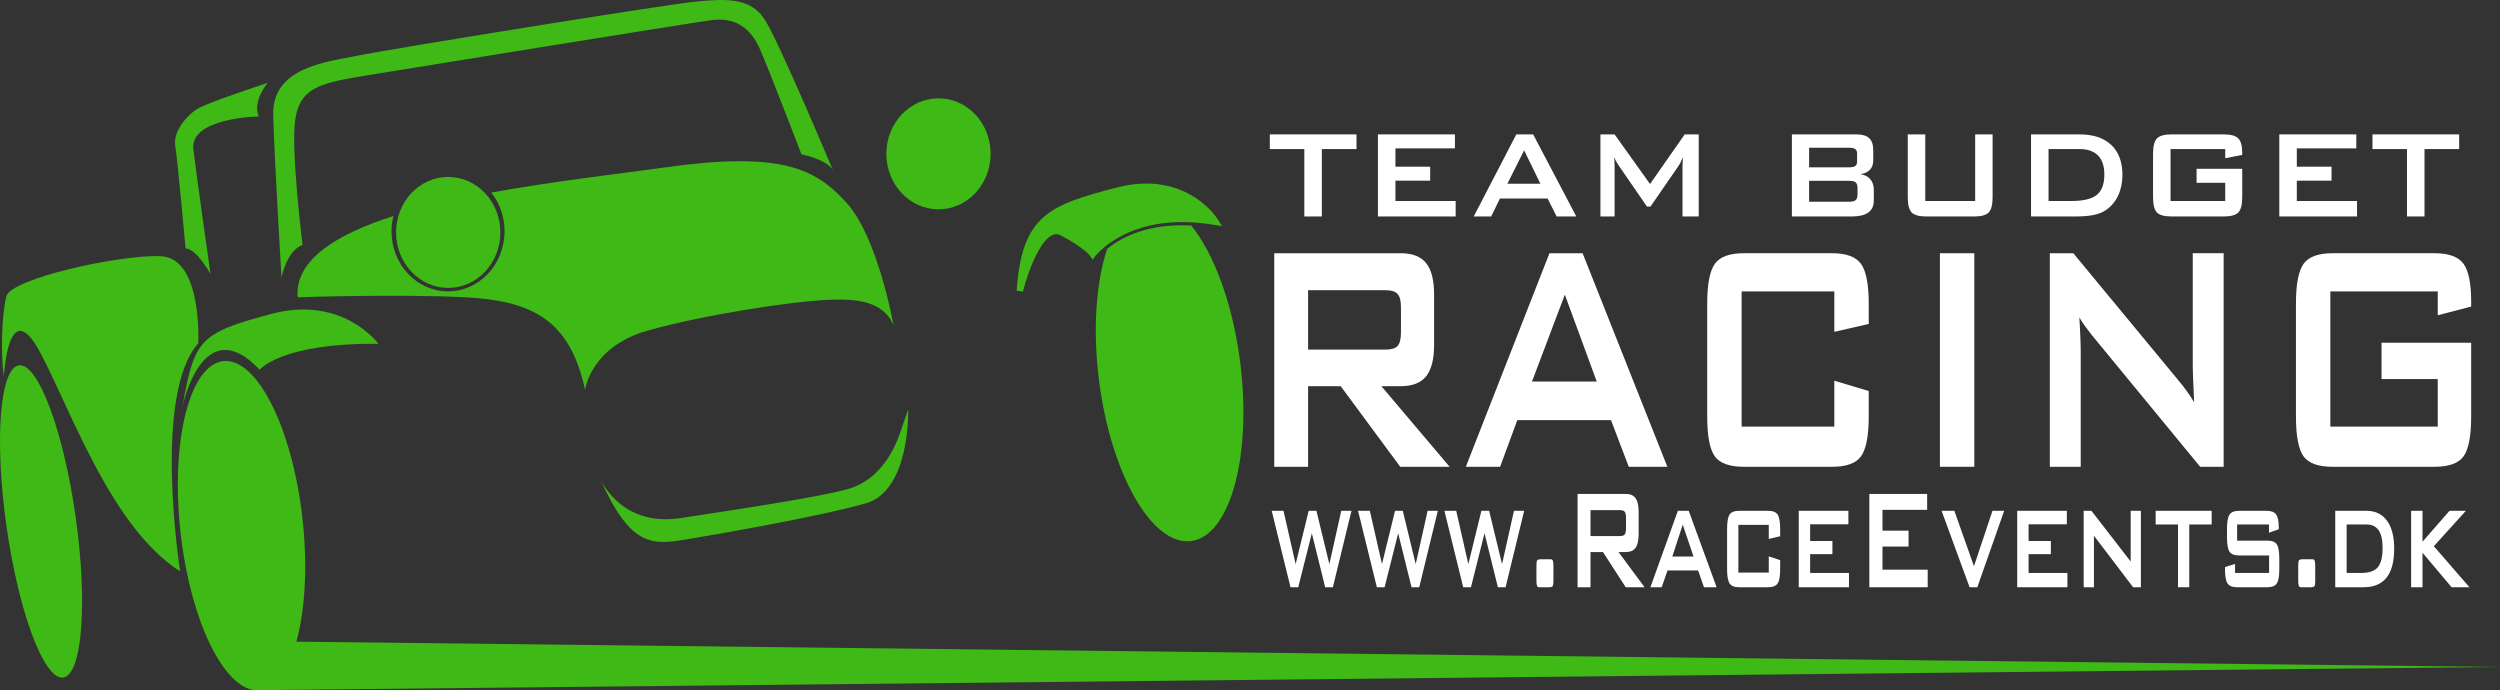
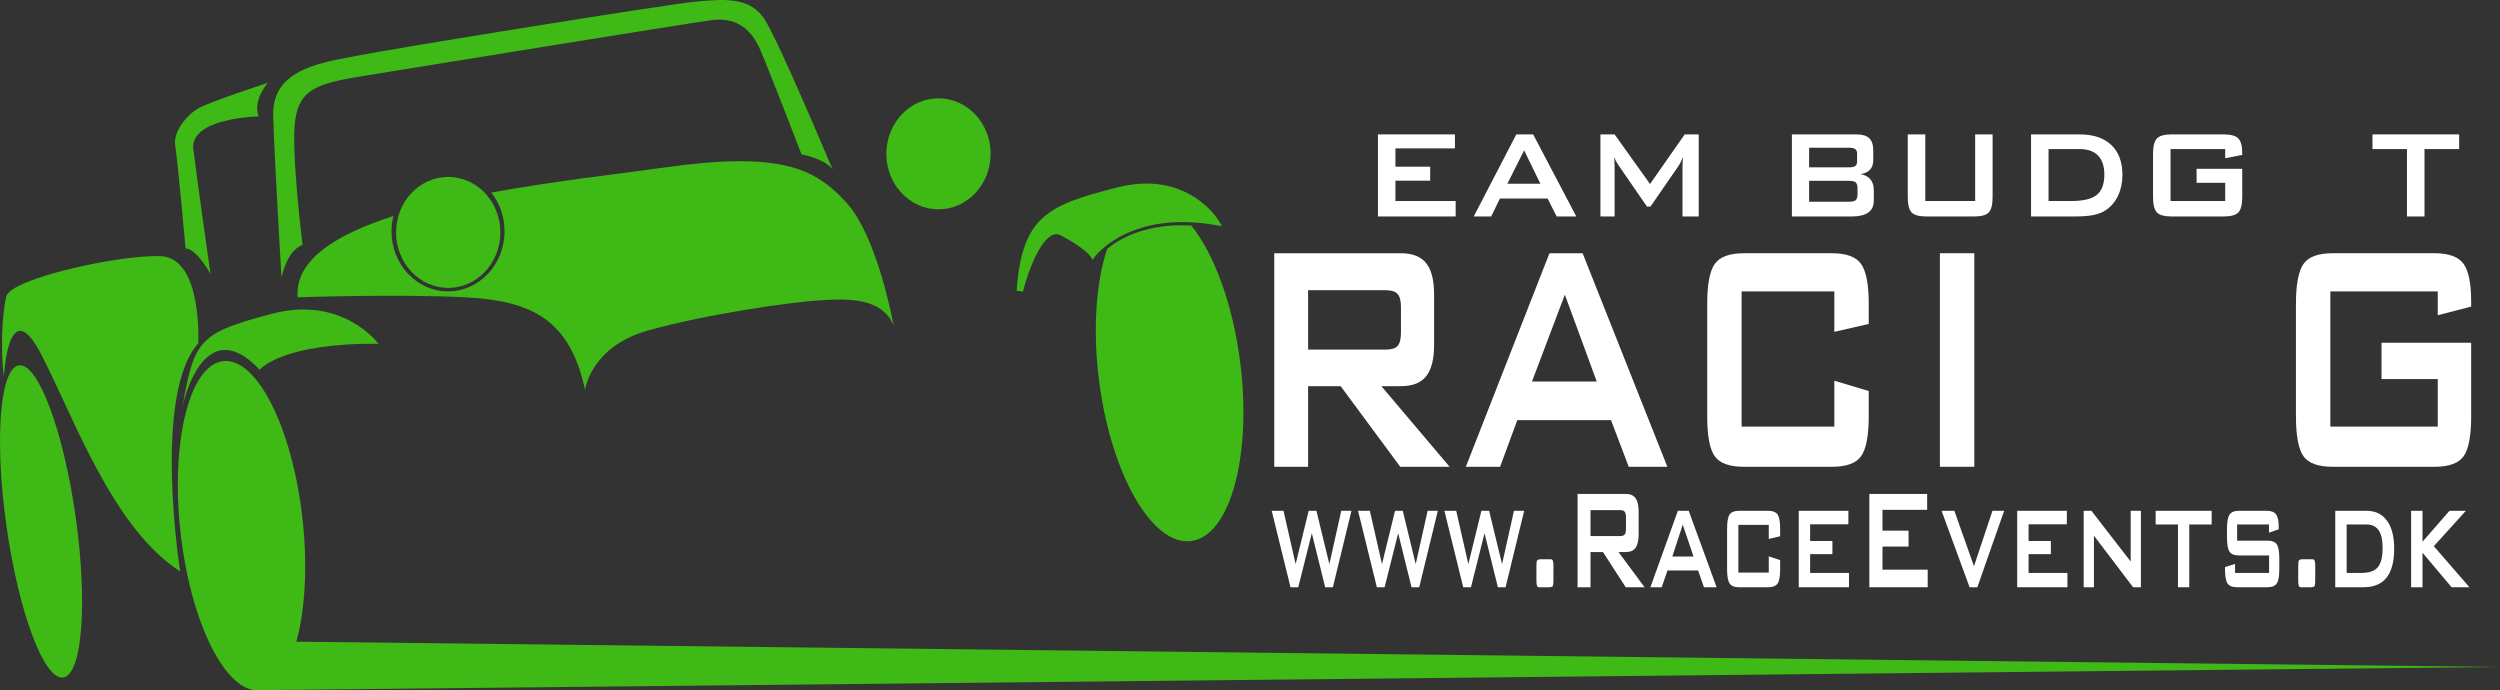
<svg xmlns="http://www.w3.org/2000/svg" xmlns:ns1="http://www.inkscape.org/namespaces/inkscape" xmlns:ns2="http://sodipodi.sourceforge.net/DTD/sodipodi-0.dtd" width="217.306mm" height="60mm" viewBox="0 0 769.982 212.598" id="svg6482" version="1.1" ns1:version="0.91 r13725" ns2:docname="RaceEventsLogo.svg">
  <rect x="0" y="0" width="769.982" height="212.598" fill="#333333" stroke="none" />
  <defs id="defs6484" />
  <ns2:namedview id="base" pagecolor="#2f2c2a" bordercolor="#666666" borderopacity="1.0" ns1:pageopacity="0" ns1:pageshadow="2" ns1:zoom="1.979899" ns1:cx="378.2083" ns1:cy="152.26571" ns1:document-units="px" ns1:current-layer="text4837" showgrid="false" fit-margin-top="0" fit-margin-left="0" fit-margin-right="0" fit-margin-bottom="0" ns1:window-width="1920" ns1:window-height="1178" ns1:window-x="-8" ns1:window-y="-8" ns1:window-maximized="1" />
  <g ns1:label="Layer 1" ns1:groupmode="layer" id="layer1" transform="translate(16.419,-86.063)">
    <g id="g4819" transform="translate(-95.502,26.514)">
      <g transform="scale(0.832,1.202)" style="font-size:12.233px" id="text4821">
        <path d="m 607.916,123.901 -28.627,0 0,15.22 28.627,0 q 3.313,0 4.504,-0.932 1.242,-0.984 1.242,-3.417 l 0,-6.574 q 0,-2.381 -1.242,-3.313 -1.191,-0.984 -4.504,-0.984 z m -41.155,45.245 0,-54.718 46.798,0 q 6.523,0 9.422,2.537 2.951,2.485 2.951,8.076 l 0,12.838 q 0,5.539 -2.951,8.076 -2.899,2.537 -9.422,2.537 l -7.144,0 25.263,20.655 -18.274,0 -22.053,-20.655 -12.062,0 0,20.655 -12.528,0 z" style="font-style:normal;font-variant:normal;font-weight:normal;font-stretch:semi-expanded;font-size:106.02px;font-family:'BankGothic Md BT';-inkscape-font-specification:'BankGothic Md BT Semi-Expanded';fill:#ffffff" id="path6779" />
        <path d="m 662.168,147.3 23.968,0 -11.803,-22.26 -12.165,22.26 z m -24.486,21.846 30.957,-54.718 12.269,0 31.371,54.718 -14.288,0 -6.574,-11.958 -34.684,0 -6.367,11.958 -12.683,0 z" style="font-style:normal;font-variant:normal;font-weight:normal;font-stretch:semi-expanded;font-size:106.02px;font-family:'BankGothic Md BT';-inkscape-font-specification:'BankGothic Md BT Semi-Expanded';fill:#ffffff" id="path6781" />
        <path d="m 774.09,124.211 -34.322,0 0,34.633 34.322,0 0,-11.751 12.735,2.64 0,6.471 q 0,7.506 -2.847,10.25 -2.795,2.692 -10.716,2.692 l -32.665,0 q -7.972,0 -10.768,-2.692 -2.795,-2.744 -2.795,-10.25 l 0,-28.835 q 0,-7.455 2.795,-10.198 2.795,-2.744 10.768,-2.744 l 32.665,0 q 7.92,0 10.716,2.744 2.847,2.744 2.847,10.198 l 0,5.177 -12.735,2.019 0,-10.354 z" style="font-style:normal;font-variant:normal;font-weight:normal;font-stretch:semi-expanded;font-size:106.02px;font-family:'BankGothic Md BT';-inkscape-font-specification:'BankGothic Md BT Semi-Expanded';fill:#ffffff" id="path6783" />
        <path d="m 813.174,169.146 0,-54.718 12.735,0 0,54.718 -12.735,0 z" style="font-style:normal;font-variant:normal;font-weight:normal;font-stretch:semi-expanded;font-size:106.02px;font-family:'BankGothic Md BT';-inkscape-font-specification:'BankGothic Md BT Semi-Expanded';fill:#ffffff" id="path6785" />
-         <path d="m 853.864,169.146 0,-54.718 8.697,0 38.515,32.251 q 1.967,1.605 3.468,3.054 1.501,1.398 2.744,2.899 -0.311,-4.607 -0.414,-6.523 -0.104,-1.915 -0.104,-2.951 l 0,-28.731 11.441,0 0,54.718 -8.697,0 -40.172,-33.804 q -1.449,-1.294 -2.537,-2.33 -1.087,-1.035 -2.019,-2.122 0.259,2.537 0.362,4.814 0.155,2.226 0.155,3.883 l 0,29.559 -11.441,0 z" style="font-style:normal;font-variant:normal;font-weight:normal;font-stretch:semi-expanded;font-size:106.02px;font-family:'BankGothic Md BT';-inkscape-font-specification:'BankGothic Md BT Semi-Expanded';fill:#ffffff" id="path6787" />
        <path d="m 997.467,124.211 -39.758,0 0,34.633 39.758,0 0,-12.165 -20.811,0 0,-9.318 33.183,0 0,18.843 q 0,7.506 -2.795,10.25 -2.796,2.692 -10.768,2.692 l -37.739,0 q -7.972,0 -10.768,-2.692 -2.795,-2.744 -2.795,-10.25 l 0,-28.835 q 0,-7.455 2.795,-10.198 2.795,-2.744 10.768,-2.744 l 37.739,0 q 7.869,0 10.716,2.692 2.847,2.692 2.847,9.732 l 0,1.242 -12.372,2.226 0,-6.109 z" style="font-style:normal;font-variant:normal;font-weight:normal;font-stretch:semi-expanded;font-size:106.02px;font-family:'BankGothic Md BT';-inkscape-font-specification:'BankGothic Md BT Semi-Expanded';fill:#ffffff" id="path6789" />
      </g>
      <g transform="scale(0.957,1.044)" style="font-size:11.489px" id="text4837">
-         <path d="m 508.048,101.016 0,19.883 -5.635,0 0,-19.883 -11.11,0 0,-4.329 27.9,0 0,4.329 -11.156,0 z" style="font-style:normal;font-variant:normal;font-weight:normal;font-stretch:semi-expanded;font-size:46.913px;font-family:'BankGothic Md BT';-inkscape-font-specification:'BankGothic Md BT Semi-Expanded';fill:#ffffff" id="path6792" />
        <path d="m 526.099,120.899 0,-24.212 24.785,0 0,4.123 -19.15,0 0,5.406 11.178,0 0,4.123 -11.178,0 0,6.002 19.379,0 0,4.558 -25.014,0 z" style="font-style:normal;font-variant:normal;font-weight:normal;font-stretch:semi-expanded;font-size:46.913px;font-family:'BankGothic Md BT';-inkscape-font-specification:'BankGothic Md BT Semi-Expanded';fill:#ffffff" id="path6794" />
        <path d="m 567.766,111.233 10.606,0 -5.223,-9.85 -5.383,9.85 z m -10.835,9.667 13.698,-24.212 5.429,0 13.881,24.212 -6.322,0 -2.909,-5.291 -15.347,0 -2.818,5.291 -5.612,0 z" style="font-style:normal;font-variant:normal;font-weight:normal;font-stretch:semi-expanded;font-size:46.913px;font-family:'BankGothic Md BT';-inkscape-font-specification:'BankGothic Md BT Semi-Expanded';fill:#ffffff" id="path6796" />
        <path d="m 597.705,120.899 0,-24.212 4.558,0 11.407,14.637 11.156,-14.637 4.513,0 0,24.212 -5.223,0 0,-14.958 q 0,-0.435 0.046,-1.1 0.069,-0.664 0.16,-1.489 -0.458,0.939 -0.802,1.558 -0.344,0.596 -0.618,0.985 l -9.094,12.095 -1.122,0 -9.117,-12.141 q -0.504,-0.687 -0.87,-1.283 -0.344,-0.618 -0.573,-1.191 0.069,0.756 0.092,1.374 0.046,0.618 0.046,1.191 l 0,14.958 -4.558,0 z" style="font-style:normal;font-variant:normal;font-weight:normal;font-stretch:semi-expanded;font-size:46.913px;font-family:'BankGothic Md BT';-inkscape-font-specification:'BankGothic Md BT Semi-Expanded';fill:#ffffff" id="path6798" />
        <path d="m 677.717,100.627 -12.851,0 0,5.772 12.851,0 q 1.466,0 2.016,-0.389 0.573,-0.389 0.573,-1.351 l 0,-2.291 q 0,-0.939 -0.573,-1.329 -0.55,-0.412 -2.016,-0.412 z m 0,9.758 -12.851,0 0,6.162 12.851,0 q 1.603,0 2.153,-0.481 0.573,-0.481 0.573,-1.695 l 0,-1.833 q 0,-1.214 -0.573,-1.672 -0.55,-0.481 -2.153,-0.481 z m -18.394,10.514 0,-24.212 20.753,0 q 2.863,0 4.146,1.122 1.283,1.122 1.283,3.573 l 0,2.955 q 0,1.741 -1.077,2.795 -1.077,1.031 -3.092,1.283 2.084,0.275 3.207,1.489 1.145,1.214 1.145,3.161 l 0,3.092 q 0,2.405 -1.764,3.573 -1.764,1.168 -5.36,1.168 l -19.242,0 z" style="font-style:normal;font-variant:normal;font-weight:normal;font-stretch:semi-expanded;font-size:46.913px;font-family:'BankGothic Md BT';-inkscape-font-specification:'BankGothic Md BT Semi-Expanded';fill:#ffffff" id="path6800" />
        <path d="m 702.25,96.687 0,19.654 16.058,0 0,-19.654 5.612,0 0,18.486 q 0,3.321 -1.237,4.536 -1.237,1.191 -4.765,1.191 l -15.302,0 q -3.505,0 -4.765,-1.191 -1.237,-1.214 -1.237,-4.536 l 0,-18.486 5.635,0 z" style="font-style:normal;font-variant:normal;font-weight:normal;font-stretch:semi-expanded;font-size:46.913px;font-family:'BankGothic Md BT';-inkscape-font-specification:'BankGothic Md BT Semi-Expanded';fill:#ffffff" id="path6802" />
        <path d="m 741.925,116.341 7.284,0 q 5.818,0 8.246,-1.81 2.428,-1.81 2.428,-5.979 0,-3.711 -2.016,-5.612 -2.016,-1.924 -5.956,-1.924 l -9.987,0 0,15.325 z m -5.635,4.558 0,-24.212 15.576,0 q 6.666,0 10.239,3.115 3.596,3.115 3.596,8.842 0,3.39 -1.397,6.116 -1.397,2.703 -3.94,4.261 -1.581,0.985 -3.94,1.443 -2.336,0.435 -6.002,0.435 l -14.133,0 z" style="font-style:normal;font-variant:normal;font-weight:normal;font-stretch:semi-expanded;font-size:46.913px;font-family:'BankGothic Md BT';-inkscape-font-specification:'BankGothic Md BT Semi-Expanded';fill:#ffffff" id="path6804" />
        <path d="m 798.779,101.016 -17.592,0 0,15.325 17.592,0 0,-5.383 -9.208,0 0,-4.123 14.683,0 0,8.338 q 0,3.321 -1.237,4.536 -1.237,1.191 -4.765,1.191 l -16.699,0 q -3.528,0 -4.765,-1.191 -1.237,-1.214 -1.237,-4.536 l 0,-12.759 q 0,-3.299 1.237,-4.513 1.237,-1.214 4.765,-1.214 l 16.699,0 q 3.482,0 4.742,1.191 1.26,1.191 1.26,4.306 l 0,0.55 -5.475,0.985 0,-2.703 z" style="font-style:normal;font-variant:normal;font-weight:normal;font-stretch:semi-expanded;font-size:46.913px;font-family:'BankGothic Md BT';-inkscape-font-specification:'BankGothic Md BT Semi-Expanded';fill:#ffffff" id="path6806" />
-         <path d="m 816.188,120.899 0,-24.212 24.785,0 0,4.123 -19.15,0 0,5.406 11.178,0 0,4.123 -11.178,0 0,6.002 19.379,0 0,4.558 -25.014,0 z" style="font-style:normal;font-variant:normal;font-weight:normal;font-stretch:semi-expanded;font-size:46.913px;font-family:'BankGothic Md BT';-inkscape-font-specification:'BankGothic Md BT Semi-Expanded';fill:#ffffff" id="path6808" />
        <path d="m 862.917,101.016 0,19.883 -5.635,0 0,-19.883 -11.11,0 0,-4.329 27.9,0 0,4.329 -11.156,0 z" style="font-style:normal;font-variant:normal;font-weight:normal;font-stretch:semi-expanded;font-size:46.913px;font-family:'BankGothic Md BT';-inkscape-font-specification:'BankGothic Md BT Semi-Expanded';fill:#ffffff" id="path6810" />
      </g>
    </g>
    <path d="m 76.751,245.864 c 3.11,27.982 -2.78,51.601 -13.155,52.754 -10.374,1.155 -21.305,-20.596 -24.414,-48.58 -3.108,-27.983 2.781,-51.602 13.156,-52.755 10.374,-1.152 21.305,20.597 24.413,48.581 z" style="fill:#3eb915;fill-rule:evenodd" id="path4861" ns1:connector-curvature="0" />
    <path d="m 6.866,245.147 c 3.769,26.55 2.057,48.747 -3.82,49.581 -5.88,0.835 -13.697,-20.012 -17.465,-46.56 -3.768,-26.549 -2.057,-48.749 3.821,-49.583 5.879,-0.834 13.698,20.012 17.464,46.562 z" style="fill:#3eb915;fill-rule:evenodd" id="path4863" ns1:connector-curvature="0" />
    <path d="m -15.223,202.053 c 0,0 1.33,-26.389 11.447,-6.935 10.118,19.452 21.88,53.383 42.842,66.956 0,0 -8.596,-54.441 5.58,-70.274 0,0 1.357,-26.39 -11.611,-26.843 -12.97,-0.452 -46.145,6.938 -47.503,12.366 -1.358,5.429 -1.81,17.342 -0.754,24.73 z" style="fill:#3eb915;fill-rule:evenodd" id="path4865" ns1:connector-curvature="0" />
    <path d="m 39.82,211.1 c 0,0 6.252,-29.71 23.745,-11.161 0,0 6.566,-8.291 36.574,-7.989 0,0 -11.008,-15.081 -33.025,-9.199 -22.017,5.88 -23.688,7.833 -27.294,28.348 z" style="fill:#3eb915;fill-rule:evenodd" id="path4867" ns1:connector-curvature="0" />
    <path style="fill:#3eb915;fill-rule:evenodd" d="M 227.24 49.648 C 221.017 49.696 213.562 50.318 204.477 51.6 C 190.632 53.553 170.639 55.773 151.314 59.311 C 153.858 62.531 155.395 66.681 155.395 71.217 C 155.395 81.447 147.6 89.74 137.986 89.74 C 128.371 89.74 120.58 81.447 120.58 71.217 C 120.58 69.593 120.795 68.026 121.164 66.525 C 103.407 72.235 90.751 80.138 91.678 91.561 C 91.678 91.561 122.591 90.505 143.25 91.561 C 163.91 92.616 175.522 98.498 180.197 120.062 C 180.197 120.062 181.857 106.792 199.5 101.816 C 217.144 96.839 243.081 93.069 252.883 92.465 C 262.685 91.862 271.733 92.164 275.201 100.156 C 275.201 100.156 270.376 73.011 260.725 62.455 C 253.486 54.538 245.909 49.507 227.24 49.648 z " transform="translate(-16.419,86.063)" id="path4869" />
-     <path d="m 168.302,233.271 c 0,0 6.183,15.23 24.883,12.362 18.698,-2.865 43.731,-6.633 51.874,-9.046 8.144,-2.413 13.12,-9.652 15.684,-17.041 2.563,-7.388 2.563,-7.388 2.563,-7.388 0,0 0.754,25.031 -13.119,28.953 -13.874,3.922 -42.226,8.896 -53.837,10.857 -11.612,1.961 -18.248,3.317 -28.049,-18.698 z" style="fill:#3eb915;fill-rule:evenodd" id="path4871" ns1:connector-curvature="0" />
    <path style="fill:#3eb915;fill-rule:evenodd" d="M 354.752 61.996 C 354.376 61.998 354 62.023 353.625 62.07 C 348.925 62.664 345.031 66.809 342.244 73.352 C 346.638 70.477 353.734 67.416 364.131 67.416 C 364.456 67.416 364.799 67.431 365.131 67.438 C 361.799 63.943 358.26 61.981 354.752 61.996 z M 364.131 69.375 C 351.975 69.375 344.647 73.656 341.004 76.641 C 337.614 86.809 336.486 101.32 338.48 117.105 C 342.128 145.983 354.825 168.163 366.836 166.646 C 378.849 165.128 385.627 140.488 381.977 111.611 C 379.696 93.557 373.879 78.121 366.904 69.457 C 365.967 69.408 365.04 69.375 364.131 69.375 z " transform="translate(-16.419,86.063)" id="path4873" />
    <path ns1:connector-curvature="0" id="path4877" style="fill:#3eb915;fill-rule:evenodd" d="m 296.711,175.597 c 1.574,-23.291 10.082,-26.406 30.893,-31.795 3.101,-0.803 6.138,-1.211 9.027,-1.211 15.147,0 21.932,10.838 22.213,11.299 l 1.123,1.842 -2.126,-0.366 c -3.496,-0.602 -6.905,-0.907 -10.131,-0.907 -18.806,0 -26.685,10.371 -26.763,10.476 l -0.841,1.139 -0.77,-1.187 c -0.01,-0.014 -1.737,-2.464 -8.987,-6.302 -0.494,-0.262 -0.966,-0.389 -1.444,-0.389 -4.296,0 -8.577,10.859 -10.267,17.703 l -1.928,-0.301 z" />
    <path d="m 76.766,161.488 c 0,0 -3.619,-28.803 -2.262,-38.453 1.357,-9.652 7.089,-11.311 20.962,-13.573 13.873,-2.262 100.433,-16.287 107.219,-17.192 6.786,-0.904 11.914,1.81 15.08,9.2 3.167,7.389 12.669,32.12 12.669,32.12 0,0 7.69,1.508 9.65,4.826 0,0 -16.587,-39.544 -20.961,-46.313 -4.373,-6.769 -11.613,-6.467 -21.111,-5.562 -9.501,0.904 -93.347,14.477 -103.902,16.588 -10.556,2.112 -26.843,3.77 -26.39,18.549 0.451,14.779 2.563,49.915 2.563,49.915 0,0 1.509,-8.294 6.484,-10.104 z" style="fill:#3eb915;fill-rule:evenodd" id="path4881" ns1:connector-curvature="0" />
    <path d="m 66.059,111.573 c 0,0 -4.76,5.374 -2.799,10.35 0,0 -21.33,0.357 -20.123,10.159 1.206,9.802 5.278,38.378 5.278,38.378 0,0 -4.213,-7.746 -7.682,-7.898 0,0 -2.422,-27.012 -3.177,-31.537 -0.753,-4.523 3.702,-9.651 7.129,-11.611 3.428,-1.96 21.373,-7.842 21.373,-7.842 z" style="fill:#3eb915;fill-rule:evenodd" id="path4883" ns1:connector-curvature="0" />
    <path d="m 70.281,283.637 683.281,7.842 -689.966,7.138 6.685,-14.98 z" style="fill:#3eb915;fill-rule:evenodd" id="path4885" ns1:connector-curvature="0" />
    <path d="m 288.69,133.439 c 0,9.439 -7.189,17.092 -16.059,17.092 -8.871,0 -16.061,-7.653 -16.061,-17.092 0,-9.439 7.19,-17.09 16.061,-17.09 8.87,0 16.059,7.651 16.059,17.09 z" style="fill:#3eb915;fill-rule:evenodd" id="path4887" ns1:connector-curvature="0" />
    <path d="m 137.689,157.645 c 0,9.44 -7.189,17.091 -16.06,17.091 -8.87,0 -16.061,-7.651 -16.061,-17.091 0,-9.438 7.191,-17.09 16.061,-17.09 8.87,0 16.06,7.651 16.06,17.09 z" style="fill:#3eb915;fill-rule:evenodd" id="path4891" ns1:connector-curvature="0" />
    <g transform="scale(0.778,1.285)" style="font-style:normal;font-weight:normal;font-size:43.324px;line-height:125%;font-family:Sans;letter-spacing:0px;word-spacing:0px;fill:#ffffff;fill-opacity:1;stroke:none;stroke-width:1px;stroke-linecap:butt;stroke-linejoin:miter;stroke-opacity:1" id="text6615">
      <path d="m 489.78,207.726 -7.446,-18.32 4.675,0 4.802,12.777 5.162,-12.777 3.067,0 5.119,12.777 4.717,-12.777 4.04,0 -7.362,18.32 -3.046,0 -5.289,-12.946 -5.373,12.946 -3.067,0 z" style="font-style:normal;font-variant:normal;font-weight:normal;font-stretch:semi-expanded;font-family:'BankGothic Md BT';-inkscape-font-specification:'BankGothic Md BT Semi-Expanded'" id="path6744" />
      <path d="m 523.966,207.726 -7.446,-18.32 4.675,0 4.802,12.777 5.162,-12.777 3.067,0 5.119,12.777 4.717,-12.777 4.04,0 -7.362,18.32 -3.046,0 -5.289,-12.946 -5.373,12.946 -3.067,0 z" style="font-style:normal;font-variant:normal;font-weight:normal;font-stretch:semi-expanded;font-family:'BankGothic Md BT';-inkscape-font-specification:'BankGothic Md BT Semi-Expanded'" id="path6746" />
      <path d="m 558.151,207.726 -7.446,-18.32 4.675,0 4.802,12.777 5.162,-12.777 3.067,0 5.119,12.777 4.717,-12.777 4.04,0 -7.362,18.32 -3.046,0 -5.289,-12.946 -5.373,12.946 -3.067,0 z" style="font-style:normal;font-variant:normal;font-weight:normal;font-stretch:semi-expanded;font-family:'BankGothic Md BT';-inkscape-font-specification:'BankGothic Md BT Semi-Expanded'" id="path6748" />
      <path d="m 592.041,201.02 0.783,0 q 0.571,0 0.804,0.338 0.233,0.317 0.233,1.248 l 0,3.512 q 0,1.015 -0.254,1.312 -0.254,0.296 -1.565,0.296 l -3.871,0 q -0.571,0 -0.804,-0.338 -0.233,-0.338 -0.233,-1.269 l 0,-3.512 q 0,-0.994 0.254,-1.29 0.254,-0.296 1.565,-0.296 l 3.089,0 z" style="font-style:normal;font-variant:normal;font-weight:normal;font-stretch:semi-expanded;font-family:'BankGothic Md BT';-inkscape-font-specification:'BankGothic Md BT Semi-Expanded'" id="path6750" />
      <path d="m 620.239,189.237 -11.698,0 0,6.219 11.698,0 q 1.354,0 1.84,-0.381 0.508,-0.402 0.508,-1.396 l 0,-2.687 q 0,-0.973 -0.508,-1.354 -0.487,-0.402 -1.84,-0.402 z m -16.818,18.489 0,-22.36 19.124,0 q 2.665,0 3.85,1.037 1.206,1.015 1.206,3.3 l 0,5.246 q 0,2.264 -1.206,3.3 -1.185,1.037 -3.85,1.037 l -2.919,0 10.323,8.441 -7.468,0 -9.012,-8.441 -4.929,0 0,8.441 -5.119,0 z" style="font-style:normal;font-variant:normal;font-weight:normal;font-stretch:semi-expanded;font-family:'BankGothic Md BT';-inkscape-font-specification:'BankGothic Md BT Semi-Expanded'" id="path6752" />
      <path d="m 632.255,207.726 10.873,-18.32 4.294,0 11.043,18.32 -5.014,0 -2.306,-4.019 -12.121,0 -2.306,4.019 -4.464,0 z m 8.673,-7.362 8.398,0 -4.273,-7.637 -4.125,7.637 z" style="font-style:normal;font-variant:normal;font-weight:normal;font-stretch:semi-expanded;font-family:'BankGothic Md BT';-inkscape-font-specification:'BankGothic Md BT Semi-Expanded'" id="path6754" />
      <path d="m 679.112,192.77 -12.037,0 0,11.445 12.037,0 0,-3.892 4.506,0.91 0,2.158 q 0,2.496 -0.994,3.427 -0.994,0.91 -3.808,0.91 l -11.445,0 q -2.771,0 -3.765,-0.91 -0.994,-0.91 -0.994,-3.427 l 0,-9.668 q 0,-2.496 0.973,-3.406 0.994,-0.91 3.787,-0.91 l 11.445,0 q 2.835,0 3.808,0.91 0.994,0.91 0.994,3.406 l 0,1.777 -4.506,0.656 0,-3.385 z" style="font-style:normal;font-variant:normal;font-weight:normal;font-stretch:semi-expanded;font-family:'BankGothic Md BT';-inkscape-font-specification:'BankGothic Md BT Semi-Expanded'" id="path6756" />
      <path d="m 690.98,207.726 0,-18.32 19.652,0 0,3.237 -15.147,0 0,3.998 8.821,0 0,3.152 -8.821,0 0,4.506 15.379,0 0,3.427 -19.885,0 z" style="font-style:normal;font-variant:normal;font-weight:normal;font-stretch:semi-expanded;font-family:'BankGothic Md BT';-inkscape-font-specification:'BankGothic Md BT Semi-Expanded'" id="path6758" />
      <path d="m 718.925,207.726 0,-22.36 22.889,0 0,3.808 -17.685,0 0,4.992 10.323,0 0,3.808 -10.323,0 0,5.542 17.897,0 0,4.21 -23.101,0 z" style="font-style:normal;font-variant:normal;font-weight:normal;font-stretch:semi-expanded;font-family:'BankGothic Md BT';-inkscape-font-specification:'BankGothic Md BT Semi-Expanded'" id="path6760" />
      <path d="m 758.61,207.726 -11.085,-18.32 5.056,0 7.764,13.285 7.319,-13.285 4.633,0 -10.62,18.32 -3.067,0 z" style="font-style:normal;font-variant:normal;font-weight:normal;font-stretch:semi-expanded;font-family:'BankGothic Md BT';-inkscape-font-specification:'BankGothic Md BT Semi-Expanded'" id="path6762" />
      <path d="m 777.459,207.726 0,-18.32 19.652,0 0,3.237 -15.147,0 0,3.998 8.821,0 0,3.152 -8.821,0 0,4.506 15.379,0 0,3.427 -19.885,0 z" style="font-style:normal;font-variant:normal;font-weight:normal;font-stretch:semi-expanded;font-family:'BankGothic Md BT';-inkscape-font-specification:'BankGothic Md BT Semi-Expanded'" id="path6764" />
      <path d="m 803.775,207.726 0,-18.32 3.067,0 15.548,12.164 0,-12.164 4.04,0 0,18.32 -3.089,0 -15.506,-12.354 0,12.354 -4.062,0 z" style="font-style:normal;font-variant:normal;font-weight:normal;font-stretch:semi-expanded;font-family:'BankGothic Md BT';-inkscape-font-specification:'BankGothic Md BT Semi-Expanded'" id="path6766" />
      <path d="m 845.576,192.685 0,15.041 -4.464,0 0,-15.041 -8.843,0 0,-3.279 22.17,0 0,3.279 -8.864,0 z" style="font-style:normal;font-variant:normal;font-weight:normal;font-stretch:semi-expanded;font-family:'BankGothic Md BT';-inkscape-font-specification:'BankGothic Md BT Semi-Expanded'" id="path6768" />
      <path d="m 877.138,192.685 -12.608,0 0,3.871 11.931,0 q 2.814,0 3.787,0.91 0.973,0.888 0.973,3.406 l 0,2.517 q 0,2.517 -0.994,3.427 -0.994,0.91 -3.765,0.91 l -11.889,0 q -2.835,0 -3.85,-0.91 -0.994,-0.91 -0.994,-3.427 l 0,-0.508 3.977,-0.74 0,2.158 13.475,0 0,-4.189 -11.868,0 q -2.814,0 -3.808,-0.91 -0.994,-0.931 -0.994,-3.427 l 0,-2.052 q 0,-2.475 0.994,-3.385 0.994,-0.931 3.808,-0.931 l 10.873,0 q 2.771,0 3.787,0.888 1.037,0.867 1.037,3.089 l 0,0.444 -3.871,0.825 0,-1.967 z" style="font-style:normal;font-variant:normal;font-weight:normal;font-stretch:semi-expanded;font-family:'BankGothic Md BT';-inkscape-font-specification:'BankGothic Md BT Semi-Expanded'" id="path6770" />
      <path d="m 893.618,201.02 0.783,0 q 0.571,0 0.804,0.338 0.233,0.317 0.233,1.248 l 0,3.512 q 0,1.015 -0.254,1.312 -0.254,0.296 -1.565,0.296 l -3.871,0 q -0.571,0 -0.804,-0.338 -0.233,-0.338 -0.233,-1.269 l 0,-3.512 q 0,-0.994 0.254,-1.29 0.254,-0.296 1.565,-0.296 l 3.089,0 z" style="font-style:normal;font-variant:normal;font-weight:normal;font-stretch:semi-expanded;font-family:'BankGothic Md BT';-inkscape-font-specification:'BankGothic Md BT Semi-Expanded'" id="path6772" />
      <path d="m 907.876,204.299 5.754,0 q 4.717,0 6.6,-1.375 1.883,-1.375 1.883,-4.633 0,-2.835 -1.565,-4.21 -1.565,-1.396 -4.802,-1.396 l -7.869,0 0,11.614 z m -4.506,3.427 0,-18.32 12.333,0 q 5.31,0 8.144,2.369 2.856,2.348 2.856,6.727 0,4.612 -3.025,6.917 -3.004,2.306 -9.096,2.306 l -11.212,0 z" style="font-style:normal;font-variant:normal;font-weight:normal;font-stretch:semi-expanded;font-family:'BankGothic Md BT';-inkscape-font-specification:'BankGothic Md BT Semi-Expanded'" id="path6774" />
      <path d="m 933.409,207.726 0,-18.32 4.506,0 0,7.404 10.683,-7.404 6.473,0 -12.671,8.483 14.089,9.837 -7.066,0 -11.508,-8.271 0,8.271 -4.506,0 z" style="font-style:normal;font-variant:normal;font-weight:normal;font-stretch:semi-expanded;font-family:'BankGothic Md BT';-inkscape-font-specification:'BankGothic Md BT Semi-Expanded'" id="path6776" />
    </g>
    <path style="fill:none;fill-opacity:1;stroke-width:4.7;stroke-linejoin:round;stroke-miterlimit:4;stroke-dasharray:none" d="m 136.487,89.595 c -5.736,-0.458 -11.055,-4.22 -13.83,-9.783 -4.245,-8.508 -1.561,-19.094 6.14,-24.221 2.941,-1.958 5.681,-2.781 9.244,-2.776 2.877,0.004 4.659,0.42 7.26,1.697 1.847,0.907 3.307,1.989 4.821,3.572 8.644,9.042 6.15,24.379 -4.858,29.875 -2.674,1.335 -5.636,1.887 -8.777,1.636 z m 3.837,-1.053 c 2.248,-0.339 4.416,-1.197 6.471,-2.561 1.167,-0.775 3.382,-2.985 4.213,-4.205 4.508,-6.617 4.128,-15.446 -0.927,-21.567 -2.337,-2.83 -5.468,-4.723 -9.018,-5.453 -1.658,-0.341 -4.106,-0.372 -5.697,-0.072 -6.752,1.273 -11.956,6.765 -13.174,13.902 -0.272,1.597 -0.278,4.515 -0.011,5.999 0.458,2.551 1.421,4.956 2.824,7.058 0.889,1.332 2.92,3.392 4.213,4.273 1.915,1.305 4.142,2.227 6.17,2.553 0.521,0.084 1.032,0.169 1.136,0.189 0.557,0.109 2.744,0.042 3.799,-0.118 z" id="path6619" ns1:connector-curvature="0" transform="translate(-16.419,86.063)" />
    <path style="fill:none;fill-opacity:1;stroke-width:4.7;stroke-linejoin:round;stroke-miterlimit:4;stroke-dasharray:none" d="m 136.487,89.595 c -5.736,-0.458 -11.055,-4.22 -13.83,-9.783 -4.245,-8.508 -1.561,-19.094 6.14,-24.221 2.941,-1.958 5.681,-2.781 9.244,-2.776 2.877,0.004 4.659,0.42 7.26,1.697 1.847,0.907 3.307,1.989 4.821,3.572 8.644,9.042 6.15,24.379 -4.858,29.875 -2.674,1.335 -5.636,1.887 -8.777,1.636 z m 3.837,-1.053 c 2.248,-0.339 4.416,-1.197 6.471,-2.561 1.167,-0.775 3.382,-2.985 4.213,-4.205 4.508,-6.617 4.128,-15.446 -0.927,-21.567 -2.337,-2.83 -5.468,-4.723 -9.018,-5.453 -1.658,-0.341 -4.106,-0.372 -5.697,-0.072 -6.752,1.273 -11.956,6.765 -13.174,13.902 -0.272,1.597 -0.278,4.515 -0.011,5.999 0.458,2.551 1.421,4.956 2.824,7.058 0.889,1.332 2.92,3.392 4.213,4.273 1.915,1.305 4.142,2.227 6.17,2.553 0.521,0.084 1.032,0.169 1.136,0.189 0.557,0.109 2.744,0.042 3.799,-0.118 z" id="path6621" ns1:connector-curvature="0" transform="translate(-16.419,86.063)" />
    <path style="fill:none;fill-opacity:1;stroke-width:4.7;stroke-linejoin:round;stroke-miterlimit:4;stroke-dasharray:none" d="m 136.487,89.595 c -5.736,-0.458 -11.055,-4.22 -13.83,-9.783 -4.245,-8.508 -1.561,-19.094 6.14,-24.221 2.941,-1.958 5.681,-2.781 9.244,-2.776 2.877,0.004 4.659,0.42 7.26,1.697 1.847,0.907 3.307,1.989 4.821,3.572 8.644,9.042 6.15,24.379 -4.858,29.875 -2.674,1.335 -5.636,1.887 -8.777,1.636 z m 3.837,-1.053 c 2.248,-0.339 4.416,-1.197 6.471,-2.561 1.167,-0.775 3.382,-2.985 4.213,-4.205 4.508,-6.617 4.128,-15.446 -0.927,-21.567 -2.337,-2.83 -5.468,-4.723 -9.018,-5.453 -1.658,-0.341 -4.106,-0.372 -5.697,-0.072 -6.752,1.273 -11.956,6.765 -13.174,13.902 -0.272,1.597 -0.278,4.515 -0.011,5.999 0.458,2.551 1.421,4.956 2.824,7.058 0.889,1.332 2.92,3.392 4.213,4.273 1.915,1.305 4.142,2.227 6.17,2.553 0.521,0.084 1.032,0.169 1.136,0.189 0.557,0.109 2.744,0.042 3.799,-0.118 z" id="path6623" ns1:connector-curvature="0" transform="translate(-16.419,86.063)" />
    <path style="fill:none;fill-opacity:1;stroke-width:4.7;stroke-linejoin:round;stroke-miterlimit:4;stroke-dasharray:none" d="m 136.487,89.595 c -5.736,-0.458 -11.055,-4.22 -13.83,-9.783 -4.245,-8.508 -1.561,-19.094 6.14,-24.221 2.941,-1.958 5.681,-2.781 9.244,-2.776 2.877,0.004 4.659,0.42 7.26,1.697 1.847,0.907 3.307,1.989 4.821,3.572 8.644,9.042 6.15,24.379 -4.858,29.875 -2.674,1.335 -5.636,1.887 -8.777,1.636 z m 3.837,-1.053 c 2.248,-0.339 4.416,-1.197 6.471,-2.561 1.167,-0.775 3.382,-2.985 4.213,-4.205 4.508,-6.617 4.128,-15.446 -0.927,-21.567 -2.337,-2.83 -5.468,-4.723 -9.018,-5.453 -1.658,-0.341 -4.106,-0.372 -5.697,-0.072 -6.752,1.273 -11.956,6.765 -13.174,13.902 -0.272,1.597 -0.278,4.515 -0.011,5.999 0.458,2.551 1.421,4.956 2.824,7.058 0.889,1.332 2.92,3.392 4.213,4.273 1.915,1.305 4.142,2.227 6.17,2.553 0.521,0.084 1.032,0.169 1.136,0.189 0.557,0.109 2.744,0.042 3.799,-0.118 z" id="path6625" ns1:connector-curvature="0" transform="translate(-16.419,86.063)" />
    <path style="fill:none;fill-opacity:1;stroke-width:4.7;stroke-linejoin:round;stroke-miterlimit:4;stroke-dasharray:none" d="m 313.885,89.698 -1.684,-0.261 0.082,-1.019 c 0.302,-3.755 1.014,-8.049 1.77,-10.673 2.705,-9.397 7.634,-14.048 18.863,-17.798 3.366,-1.124 10.753,-3.144 13.401,-3.664 3.091,-0.607 7.131,-0.813 9.949,-0.507 5.526,0.6 10.83,2.815 14.863,6.207 1.431,1.203 3.112,2.923 4.013,4.105 0.723,0.948 3.058,4.686 2.978,4.766 -0.025,0.025 -1.146,-0.146 -2.489,-0.38 -7.287,-1.27 -12.651,-1.471 -18.139,-0.68 -6.066,0.874 -11.489,2.997 -15.696,6.144 -1.439,1.076 -3.233,2.858 -4.103,4.075 -1.347,1.884 -1.084,1.823 -1.961,0.456 -0.837,-1.305 -1.489,-1.995 -2.94,-3.111 -2.248,-1.728 -6.392,-4.162 -7.252,-4.259 -1.618,-0.182 -3.495,1.782 -5.508,5.761 -1.349,2.666 -2.96,6.953 -3.767,10.024 -0.217,0.826 -0.342,1.101 -0.492,1.09 -0.111,-0.008 -0.96,-0.132 -1.886,-0.276 z m 1.546,-4.255 c 1.049,-3.209 1.882,-5.278 3.05,-7.576 2.793,-5.493 5.648,-7.581 8.522,-6.233 2.944,1.38 7.401,4.384 8.896,5.995 l 0.631,0.68 1.2,-1.206 c 4.971,-4.998 11.987,-8.182 20.456,-9.281 2.14,-0.278 7.498,-0.381 9.975,-0.192 1.884,0.144 5.411,0.569 6.057,0.73 l 0.312,0.078 -0.234,-0.368 c -0.531,-0.834 -1.338,-1.801 -2.411,-2.889 -6.176,-6.263 -14.823,-8.851 -24.241,-7.257 -2.227,0.377 -6.687,1.515 -11.115,2.835 -7.902,2.356 -11.996,4.415 -15.297,7.693 -3.426,3.402 -5.306,7.606 -6.412,14.339 -0.354,2.153 -0.711,5.37 -0.691,6.215 l 0.013,0.54 0.179,-0.631 c 0.099,-0.347 0.597,-1.91 1.108,-3.472 z" id="path6728" ns1:connector-curvature="0" transform="translate(-16.419,86.063)" />
    <path style="fill:none;fill-opacity:1;stroke-width:4.7;stroke-linejoin:round;stroke-miterlimit:4;stroke-dasharray:none" d="m 313.885,89.698 -1.684,-0.261 0.082,-1.019 c 0.302,-3.755 1.014,-8.049 1.77,-10.673 2.705,-9.397 7.634,-14.048 18.863,-17.798 3.366,-1.124 10.753,-3.144 13.401,-3.664 3.091,-0.607 7.131,-0.813 9.949,-0.507 5.526,0.6 10.83,2.815 14.863,6.207 1.431,1.203 3.112,2.923 4.013,4.105 0.723,0.948 3.058,4.686 2.978,4.766 -0.025,0.025 -1.146,-0.146 -2.489,-0.38 -7.287,-1.27 -12.651,-1.471 -18.139,-0.68 -6.066,0.874 -11.489,2.997 -15.696,6.144 -1.439,1.076 -3.233,2.858 -4.103,4.075 -1.347,1.884 -1.084,1.823 -1.961,0.456 -0.837,-1.305 -1.489,-1.995 -2.94,-3.111 -2.248,-1.728 -6.392,-4.162 -7.252,-4.259 -1.618,-0.182 -3.495,1.782 -5.508,5.761 -1.349,2.666 -2.96,6.953 -3.767,10.024 -0.217,0.826 -0.342,1.101 -0.492,1.09 -0.111,-0.008 -0.96,-0.132 -1.886,-0.276 z m 1.546,-4.255 c 1.049,-3.209 1.882,-5.278 3.05,-7.576 2.793,-5.493 5.648,-7.581 8.522,-6.233 2.944,1.38 7.401,4.384 8.896,5.995 l 0.631,0.68 1.2,-1.206 c 4.971,-4.998 11.987,-8.182 20.456,-9.281 2.14,-0.278 7.498,-0.381 9.975,-0.192 1.884,0.144 5.411,0.569 6.057,0.73 l 0.312,0.078 -0.234,-0.368 c -0.531,-0.834 -1.338,-1.801 -2.411,-2.889 -6.176,-6.263 -14.823,-8.851 -24.241,-7.257 -2.227,0.377 -6.687,1.515 -11.115,2.835 -7.902,2.356 -11.996,4.415 -15.297,7.693 -3.426,3.402 -5.306,7.606 -6.412,14.339 -0.354,2.153 -0.711,5.37 -0.691,6.215 l 0.013,0.54 0.179,-0.631 c 0.099,-0.347 0.597,-1.91 1.108,-3.472 z" id="path6730" ns1:connector-curvature="0" transform="translate(-16.419,86.063)" />
    <path style="fill:none;fill-opacity:1;stroke-width:4.7;stroke-linejoin:round;stroke-miterlimit:4;stroke-dasharray:none" d="m 314.253,88.41 c -0.005,-0.139 0.103,-1.247 0.241,-2.462 0.756,-6.651 2.141,-11.141 4.559,-14.779 0.992,-1.493 3.157,-3.673 4.786,-4.819 1.415,-0.996 3.996,-2.355 6.145,-3.236 3.924,-1.609 13.564,-4.383 17.594,-5.064 9.578,-1.618 18.184,0.993 24.375,7.396 1.164,1.204 2.355,2.657 2.254,2.75 -0.027,0.025 -0.504,-0.028 -1.059,-0.117 -3.163,-0.507 -4.803,-0.621 -8.902,-0.62 -3.14,4.67e-4 -4.503,0.052 -5.804,0.218 -8.594,1.1 -15.627,4.223 -20.573,9.137 l -1.313,1.304 -1.023,-0.982 c -2.219,-2.129 -7.881,-5.653 -9.591,-5.969 -1.422,-0.263 -2.814,0.327 -4.311,1.828 -2.221,2.227 -4.666,7.096 -6.502,12.953 -0.901,2.873 -0.862,2.764 -0.874,2.462 z" id="path6732" ns1:connector-curvature="0" transform="translate(-16.419,86.063)" />
    <path style="fill:none;fill-opacity:1;stroke-width:4.7;stroke-linejoin:round;stroke-miterlimit:4;stroke-dasharray:none" d="m 314.253,88.41 c -0.005,-0.139 0.103,-1.247 0.241,-2.462 0.756,-6.651 2.141,-11.141 4.559,-14.779 0.992,-1.493 3.157,-3.673 4.786,-4.819 1.415,-0.996 3.996,-2.355 6.145,-3.236 3.924,-1.609 13.564,-4.383 17.594,-5.064 9.578,-1.618 18.184,0.993 24.375,7.396 1.164,1.204 2.355,2.657 2.254,2.75 -0.027,0.025 -0.504,-0.028 -1.059,-0.117 -3.163,-0.507 -4.803,-0.621 -8.902,-0.62 -3.14,4.67e-4 -4.503,0.052 -5.804,0.218 -8.594,1.1 -15.627,4.223 -20.573,9.137 l -1.313,1.304 -1.023,-0.982 c -2.219,-2.129 -7.881,-5.653 -9.591,-5.969 -1.422,-0.263 -2.814,0.327 -4.311,1.828 -2.221,2.227 -4.666,7.096 -6.502,12.953 -0.901,2.873 -0.862,2.764 -0.874,2.462 z" id="path6734" ns1:connector-curvature="0" transform="translate(-16.419,86.063)" />
  </g>
</svg>